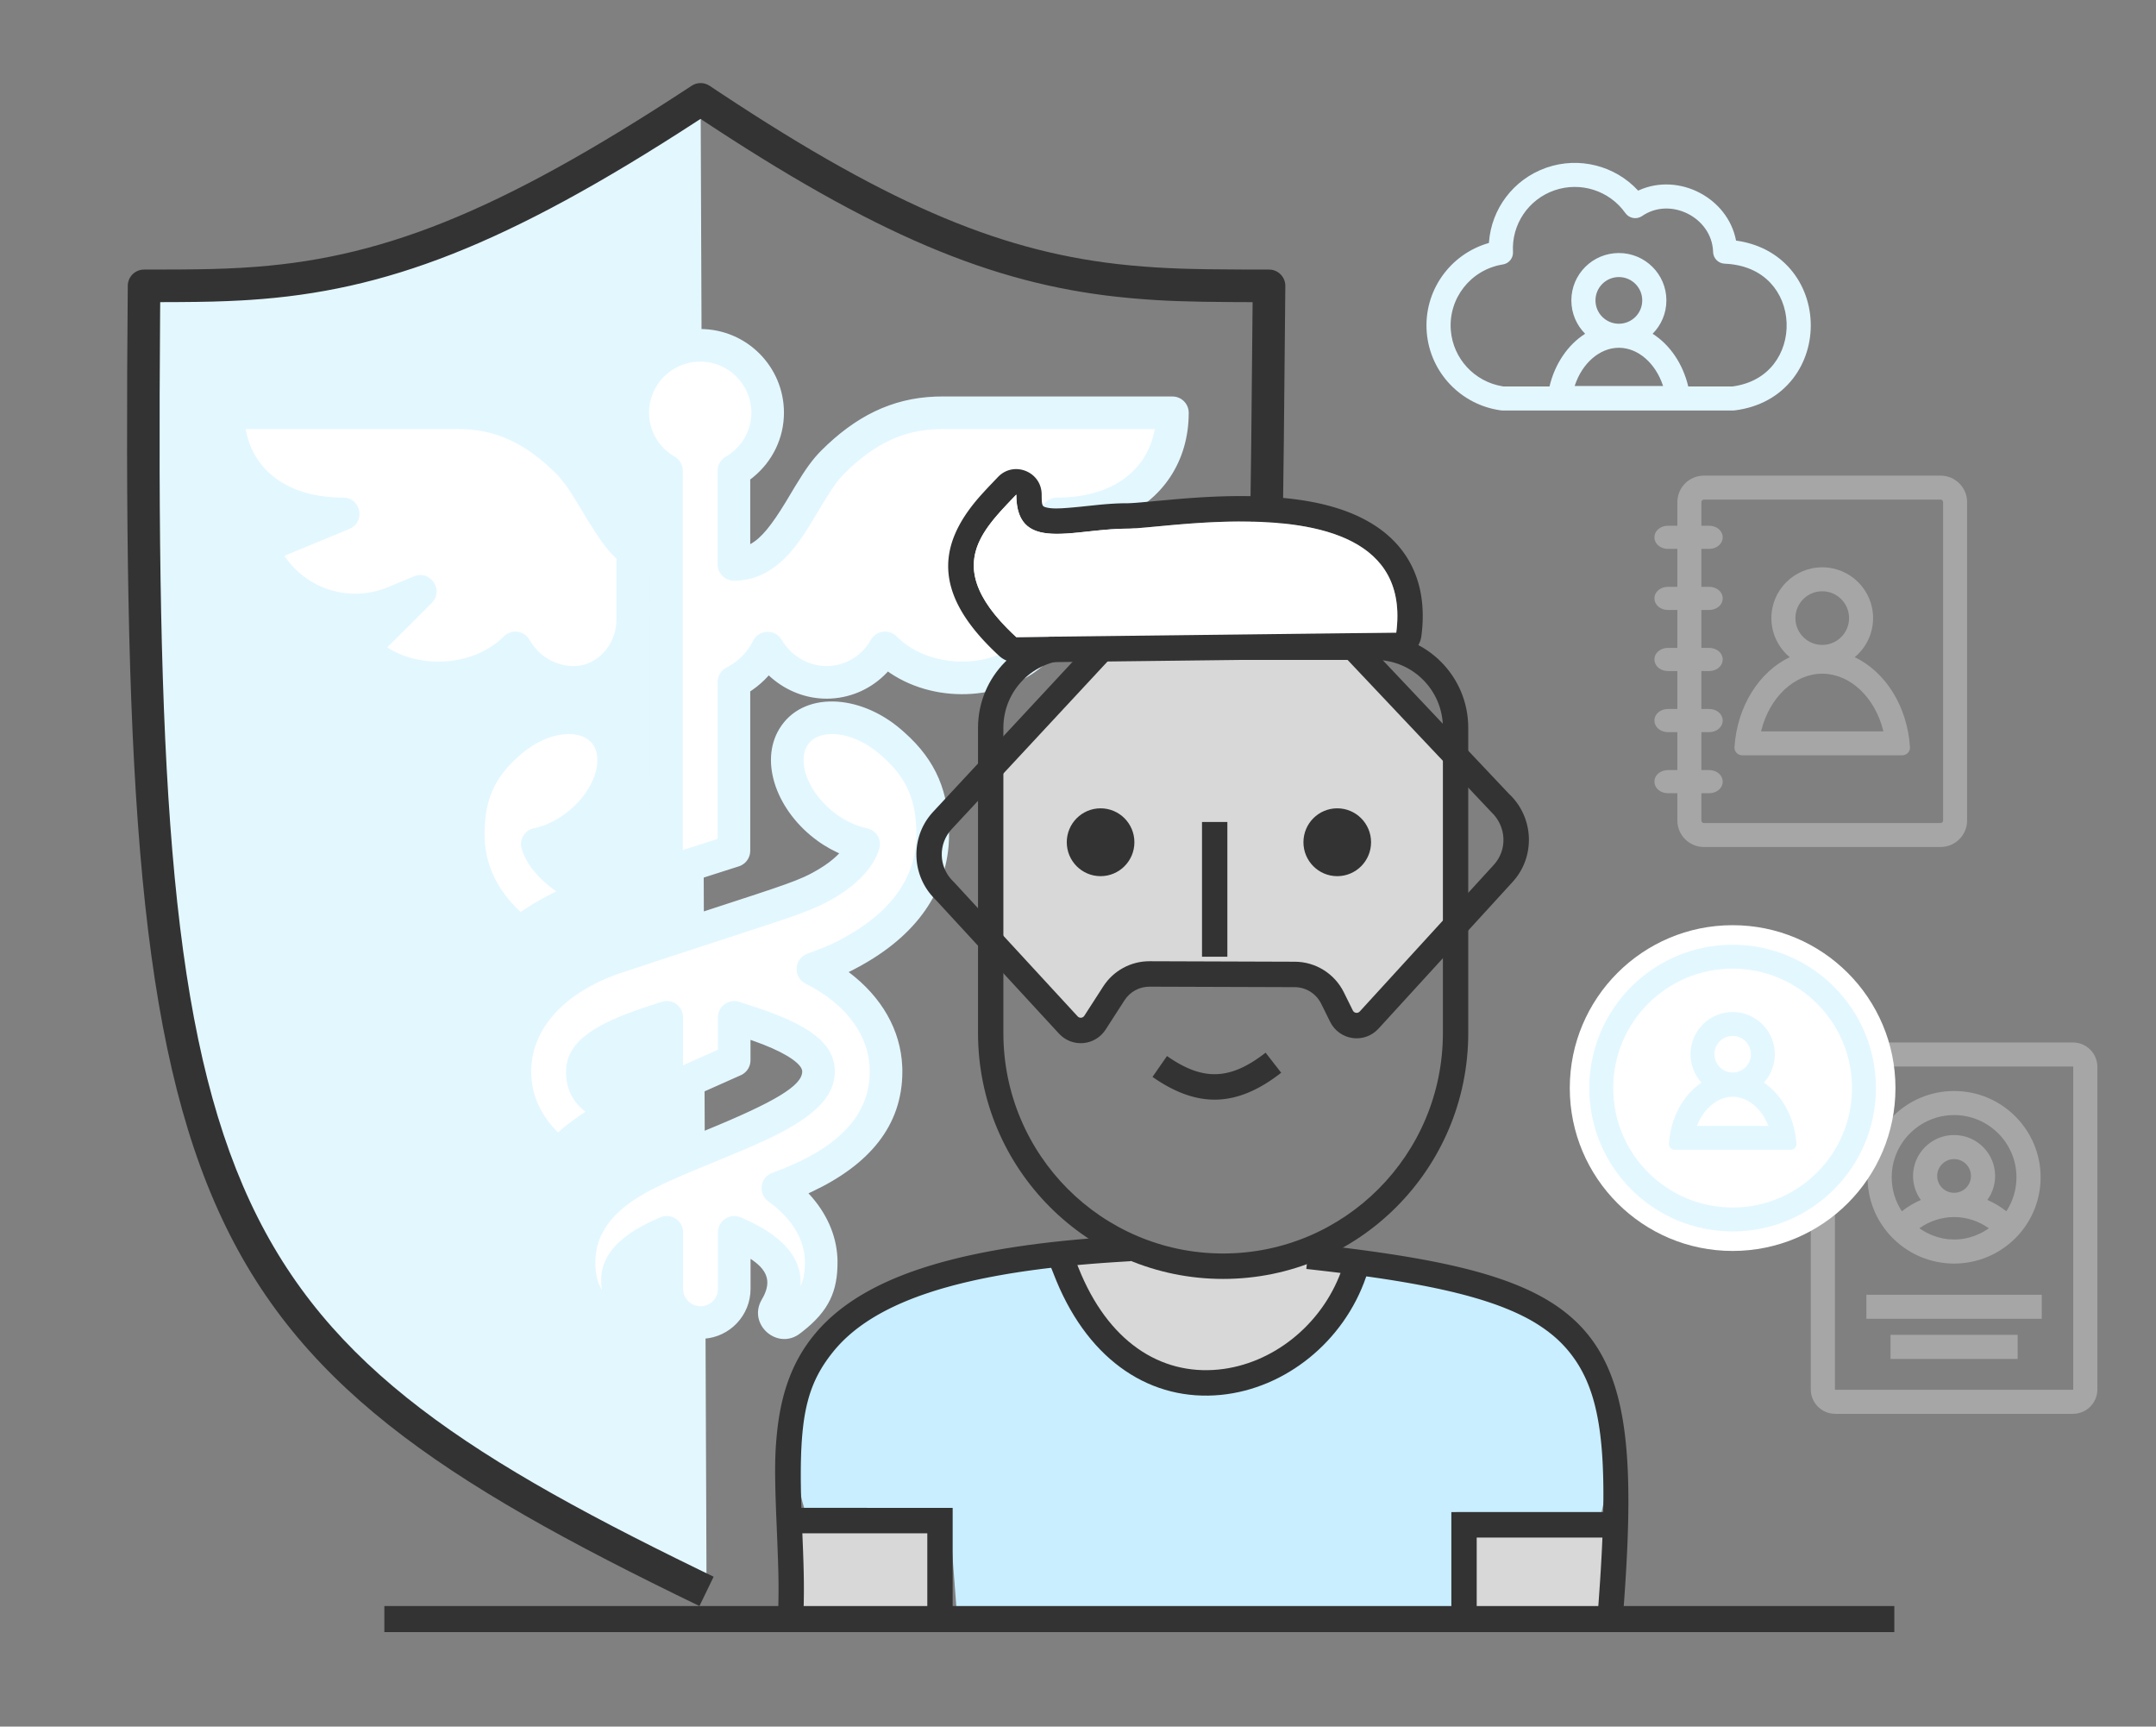
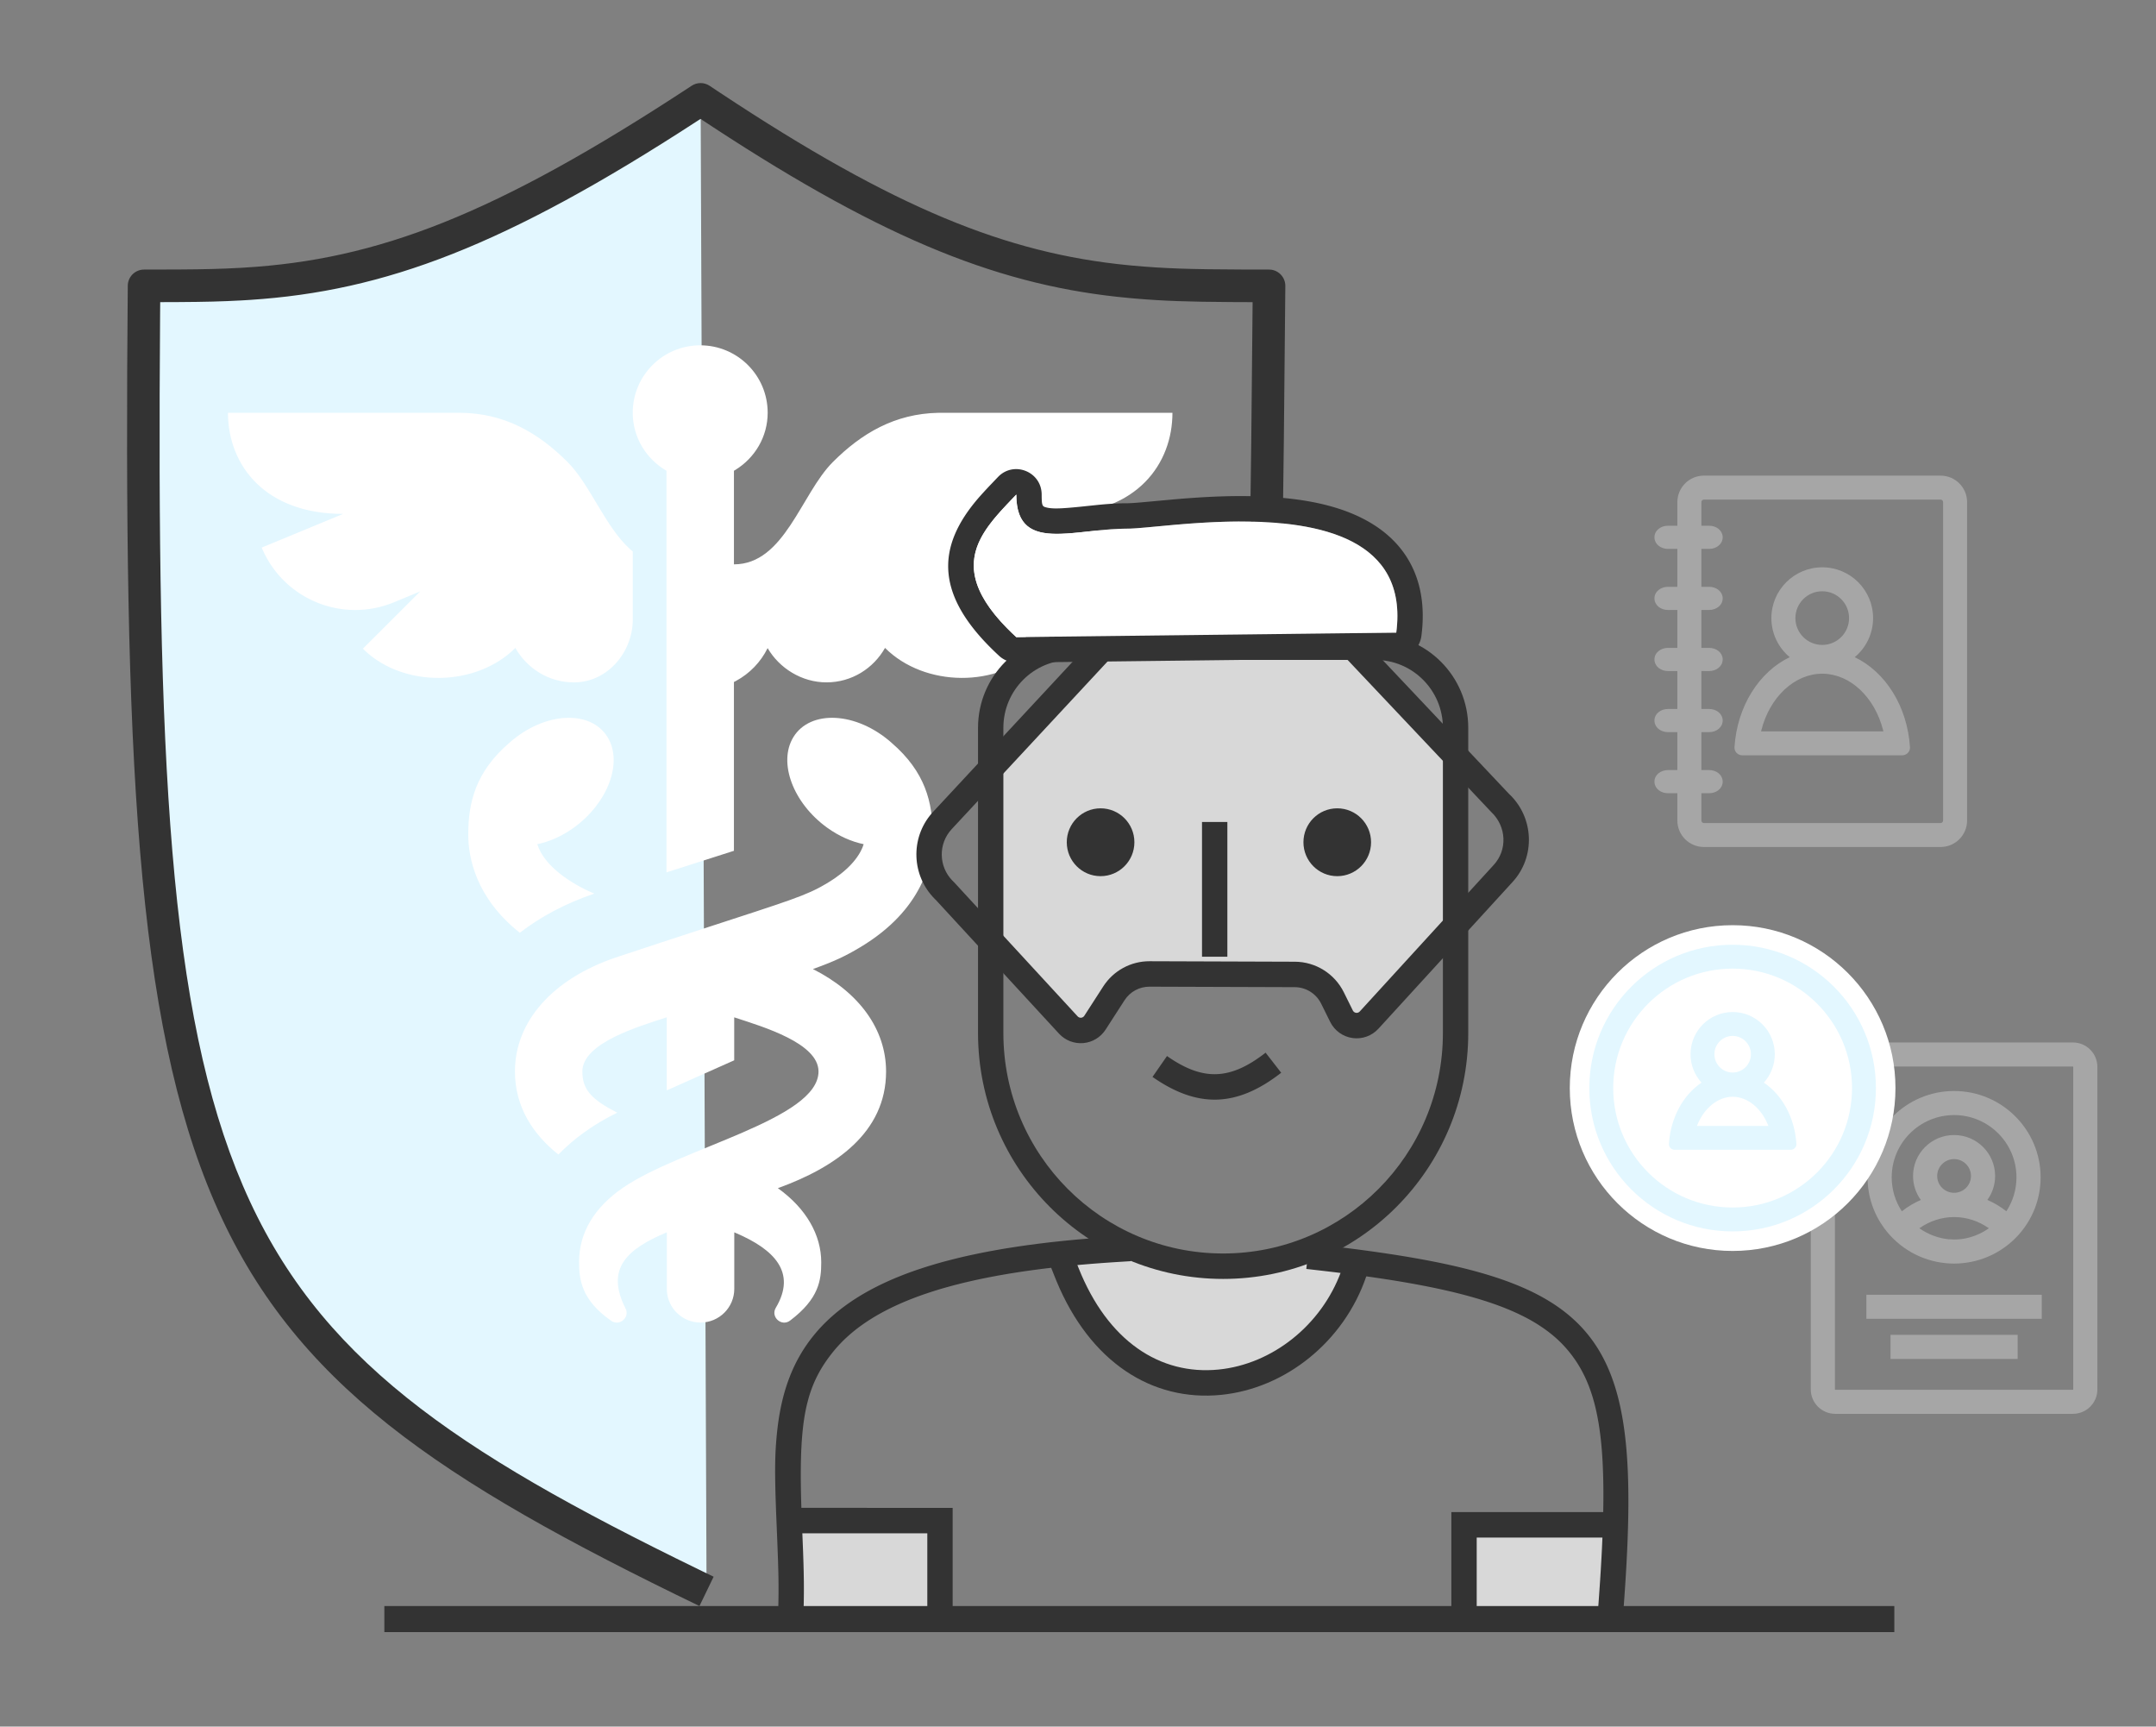
<svg xmlns="http://www.w3.org/2000/svg" width="331" height="265">
  <rect width="100%" height="100%" fill="#808080" stroke="none" />
  <g fill="none" fill-rule="evenodd">
    <path d="M108.473 244c-78.997-38.167-87.633-57.25-86.357-200.375 24.631 0 41.903 0 85.446-28.625" fill="#E3F7FF" fill-rule="nonzero" />
    <path d="M107.385 246.5c-80.261-38.777-89.049-59.081-87.769-202.648.012-1.317 1.04-2.389 2.337-2.472l.163-.005 5.321-.013c4.044-.025 6.585-.091 9.408-.249l.588-.034c20.49-1.22 38.475-8.012 68.756-27.918.839-.552 1.928-.548 2.763.011l1.667 1.109c26.757 17.709 43.951 24.607 62.612 26.424l.578.055c4.897.449 8.91.582 17.078.609l3.943.006.165.005c1.312.086 2.346 1.183 2.335 2.517l-.225 23.492c-.102 9.295-.203 16.252-.335 22.913l-.047 2.315-4.999-.106.175-9.46c.072-4.46.135-9.319.199-15.081l.21-21.596-3.241-.013c-6.617-.039-10.429-.17-14.695-.532l-1.019-.09c-19.388-1.777-37.083-8.684-63.825-26.191l-1.977-1.302-.459.299C77.522 37.777 59.121 44.677 38.372 46.03l-1.347.081c-2.908.161-5.525.228-9.676.252l-2.754.01-.015 1.742c-1.052 136.592 7.38 156.09 82.654 192.756l2.325 1.128-2.175 4.502Z" fill="#333" fill-rule="nonzero" />
    <path d="M136.884 114.012c5.199 4.479 6.302 9.16 6.318 14.084 0 3.972-1.45 11.508-11.181 17.317-2.222 1.324-3.894 2.125-7.218 3.32 7.116 3.59 11.232 9.258 11.232 15.729 0 9.367-7.799 14.72-16.613 17.901 4.361 3.119 6.66 7.19 6.66 11.384 0 2.725-.347 5.581-4.749 8.912-1.305 1.041-3.062-.502-2.237-1.919 3.28-5.496-.303-8.996-6.096-11.482l-.269-.114v8.674c0 2.855-2.32 5.172-5.179 5.172-2.785 0-5.059-2.2-5.174-4.954l-.005-.219v-8.679c-6.194 2.597-9.384 5.596-6.38 11.601.837 1.445-.954 2.948-2.243 1.919-4.546-3.186-4.847-6.393-4.847-8.979 0-4.505 2.342-8.338 6.697-11.353 8.973-6.181 30.062-10.519 30.062-17.875 0-4.347-8.547-6.865-12.729-8.237l-.212-.07v6.595l-10.357 4.614V156.139c-4.09 1.348-12.957 3.881-12.957 8.312 0 2.684 1.264 4.252 5.36 6.32-3.558 1.743-6.603 3.921-9.042 6.429-3.878-3.083-6.669-7.293-6.669-12.75 0-7.66 5.769-14.198 15.463-17.487 20.726-6.874 26.438-8.498 29.947-10.086l.226-.104.22-.104.216-.104c.071-.035.142-.07.212-.105l.243-.124c.08-.042.16-.084.24-.126l.238-.128c.317-.173.632-.355.96-.55 2.977-1.779 4.93-3.89 5.572-5.964-1.848-.383-3.78-1.22-5.604-2.534-5.24-3.786-7.56-10.003-5.189-13.892 2.584-4.236 9.658-3.942 15.086.869Zm-43.603-.869c2.377 3.89.051 10.106-5.19 13.892-1.823 1.314-3.754 2.152-5.604 2.534 1.039 3.355 5.18 6.04 8.477 7.464l.28.119-.058.021c-4.344 1.474-8.172 3.512-11.382 5.989-6.799-5.39-7.913-11.596-7.913-15.072 0-4.919 1.108-9.6 6.303-14.079 5.432-4.815 12.501-5.1 15.085-.869ZM107.5 53c5.72 0 10.357 4.631 10.357 10.344 0 3.711-1.977 6.929-4.917 8.753l-.262.157v14.365c7.769 0 10.307-10.834 15.186-15.707 4.392-4.387 9.481-7.421 16.209-7.553l.461-.005H180c0 7.835-5.442 15.342-17.266 15.514l-.415.003 12.502 5.172c-3.242 7.816-12.14 11.58-19.994 8.52l-.305-.123-4.037-1.67 8.8 8.79c-6.067 6.059-17.343 5.943-23.41-.117-1.777 3.142-5.112 5.289-8.984 5.289-3.817 0-7.241-2.181-9.042-5.256-1.056 2.14-2.745 3.89-4.838 5.025l-.334.174v25.908c-3.288 1.055-6.458 2.069-9.389 3.004l-.968.309V72.254c-3.083-1.792-5.179-5.09-5.179-8.91C97.143 57.631 101.78 53 107.5 53ZM70.465 63.355c6.957 0 12.178 3.072 16.67 7.558 3.467 3.463 5.764 9.91 9.584 13.366l.431.371v10.406c0 5.054-3.868 9.619-8.928 9.677-.038.001-.076.001-.115.001-3.871 0-7.207-2.147-8.984-5.289-5.981 5.975-17.026 6.172-23.15.369l-.259-.252 8.8-8.79-4.037 1.67c-7.825 3.237-16.782-.385-20.17-8.095l-.129-.302 12.502-5.172c-11.972 0-17.552-7.417-17.678-15.244L35 63.355h35.465Z" fill="#FFF" fill-rule="nonzero" />
-     <path d="m138.277 111.91.574.502c4.97 4.42 6.829 9.26 6.85 15.684 0 7.154-3.581 14.199-12.401 19.464-.821.489-1.574.911-2.336 1.299l-.459.23-.215.104.066.049c4.992 3.777 7.916 8.819 8.161 14.447l.013.394.004.378c0 8.34-5.115 14.328-13.925 18.466l-.49.225.107.115c2.633 2.857 4.147 6.206 4.335 9.731l.015.392.004.356c0 4.385-1.27 7.422-5.383 10.631l-.306.235c-3.465 2.765-8.177-1.319-5.943-5.154 1.472-2.466 1.083-4.31-1.433-6.056L115.23 193.212l0 4.605c0 4.072-3.178 7.404-7.188 7.657l-.247.012-.244.004c-4.036 0-7.365-3.121-7.659-7.154l-.014-.248-.005-.271L99.873 193.158l-.036.023c-2.628 1.655-3.043 3.322-1.814 6.01l.106.226.091.188.027.046c1.942 3.682-2.394 7.442-5.754 5.184l-.154-.109L92.288 204.687l-.283-.203c-4.078-2.957-5.466-6.01-5.592-10.157l-.007-.33-.002-.318c0-5.33 2.73-9.916 7.778-13.412l.58-.39c2.597-1.706 5.55-3.083 11.54-5.556l1.975-.811c10.745-4.4 14.885-6.891 14.885-9.06 0-1.028-2.06-2.588-5.905-4.1-.41-.161-.832-.32-1.277-.48l-.453-.161L115.22 159.604l0 3.135c0 .864-.445 1.657-1.16 2.111l-.157.092-.165.081-10.357 4.614c-1.603.714-3.405-.402-3.512-2.121l-.005-.163L99.863 159.595l-.096.034c-.421.146-.82.289-1.204.432l-.38.143-.372.144c-3.843 1.511-5.905 3.072-5.905 4.103 0 1.601.692 2.425 3.987 4.089 1.843.931 1.827 3.568-.027 4.477-3.286 1.61-6.102 3.615-8.35 5.927-.895.921-2.343 1.013-3.348.214-4.836-3.844-7.614-8.824-7.614-14.707 0-8.853 6.538-16.25 17.176-19.86l5.829-1.926 16.413-5.367c4.02-1.326 5.894-2 7.315-2.632l.339-.154.576-.278.431-.223.226-.122c.278-.152.565-.317.877-.503 1.101-.658 2.02-1.353 2.738-2.045l.26-.259.106-.114-.331-.149c-.703-.328-1.395-.707-2.07-1.137l-.503-.331-.414-.29c-6.188-4.47-9.016-12.044-5.859-17.221 3.518-5.766 12.228-5.391 18.613.069Zm-14.345 2.534c-1.588 2.604.227 7.464 4.516 10.563 1.493 1.076 3.094 1.793 4.649 2.114 1.445.299 2.318 1.778 1.881 3.187-.854 2.759-3.233 5.312-6.68 7.372l-.475.278-.577.324-.385.206-.4.206-.486.238-.243.114-.237.109c-1.502.679-3.259 1.328-6.781 2.501l-16.178 5.292c-2.347.771-4.704 1.549-7.216 2.382-8.754 2.971-13.766 8.642-13.766 15.12 0 3.365 1.267 6.329 3.65 8.886l.269.282.19.191.132-.116c.95-.828 1.963-1.612 3.035-2.35l.65-.437L89.873 170.654l-.046-.037c-1.892-1.571-2.784-3.302-2.907-5.598l-.012-.303-.003-.265c0-3.97 3.348-6.505 9.076-8.756.792-.311 1.611-.608 2.519-.918l3.08-1.012c1.565-.516 3.175.596 3.277 2.211l.005.163-0 7.363 5.357-2.387 0-4.97c0-1.593 1.457-2.75 2.969-2.456l.157.036.157.046 2.418.791.242.081c1.073.361 2.018.7 2.925 1.056 5.73 2.254 9.075 4.785 9.075 8.753 0 3.16-2.137 5.682-5.971 8.056l-.343.209c-2.584 1.554-5.266 2.783-10.715 5.027l-3.699 1.521c-5.134 2.134-7.764 3.378-9.911 4.781l-.501.336c-3.769 2.61-5.62 5.72-5.62 9.298 0 1.568.187 2.78.774 3.875l.132.233.109.175-.031-.197c-.667-4.628 2.298-7.964 8.328-10.636l.351-.153.339-.144c1.596-.669 3.353.446 3.461 2.14l.005.166-.001 8.627.003.166c.059 1.424 1.24 2.558 2.676 2.558 1.422 0 2.586-1.108 2.673-2.503l.005-.169v-8.674c0-1.736 1.718-2.927 3.326-2.36l.15.058.279.118c5.729 2.459 9.03 5.803 8.922 9.956l-.011.261-.019.237.026-.047c.443-.89.625-1.845.667-3.023l.008-.327.002-.27c0-3.389-1.927-6.714-5.614-9.351-1.638-1.172-1.289-3.701.606-4.385 9.689-3.497 14.961-8.519 14.961-15.55 0-5.416-3.493-10.286-9.858-13.497-1.96-.989-1.785-3.842.28-4.585l.873-.319c2.497-.928 3.951-1.629 5.91-2.795 7.226-4.314 9.962-9.697 9.962-15.162-.016-5.066-1.34-8.54-5.151-11.937l-.324-.284c-4.356-3.86-9.646-4.138-11.293-1.438Zm-28.518-2.605c3.162 5.175.332 12.749-5.861 17.223-.799.576-1.628 1.081-2.475 1.509l-.51.248L86.238 130.968l.026.029c1.169 1.237 2.924 2.443 4.94 3.401l.407.188.33.146.28.119c2.033.862 2.015 3.713.049 4.583l-.168.068-.111.04c-4.04 1.371-7.633 3.267-10.658 5.601-.909.702-2.18.694-3.08-.02-6.292-4.987-8.86-11.041-8.86-17.031 0-6.399 1.862-11.252 6.81-15.657l.334-.293c6.408-5.68 15.308-6.143 18.877-.301Zm-15.586 4.065c-4.041 3.485-5.435 7.014-5.435 12.186 0 3.897 1.433 7.83 5.007 11.38l.331.322L79.93 139.979l.037-.025c1.321-.906 2.717-1.742 4.18-2.502l.737-.374L85.413 136.821l-.073-.051c-2.339-1.647-4.145-3.624-5.021-5.837l-.119-.318-.101-.307c-.436-1.41.437-2.889 1.882-3.188 1.554-.321 3.155-1.038 4.646-2.113 4.204-3.037 6.033-7.76 4.615-10.397l-.095-.166c-1.619-2.651-6.746-2.434-11.079 1.25l-.24.208ZM107.5 50.5c7.1 0 12.857 5.75 12.857 12.844 0 3.901-1.772 7.484-4.729 9.897l-.281.223L115.178 73.59v9.926l.06-.031c1.659-.911 3.226-2.882 5.382-6.419l1.47-2.451c1.601-2.639 2.652-4.118 4.007-5.472 5.199-5.193 10.762-8.018 17.48-8.271l.471-.013.486-.005H180c1.381 0 2.5 1.119 2.5 2.5 0 7.409-3.978 13.468-10.838 16.295l-.357.143-.113.043 4.586 1.898c1.17.484 1.777 1.754 1.462 2.946l-.049.162-.06.16c-2.967 7.153-10.023 11.394-17.367 11.108L159.346 96.088l1.706 1.704c.891.89.97 2.284.238 3.263l-.116.144-.122.131c-6.242 6.234-17.082 6.863-24.374 1.987L136.316 103.066l-.196.212c-2.215 2.316-5.235 3.756-8.527 3.936l-.367.015-.333.004c-3.132 0-6.119-1.184-8.434-3.178l-.275-.243L118.023 103.66l-.137.155c-.693.759-1.47 1.443-2.321 2.04l-.387.26.001 24.469c0 .966-.554 1.833-1.404 2.247l-.163.072-.169.061-10.362 3.314c-1.561.497-3.153-.614-3.254-2.22l-.005-.162L99.821 73.594l-.131-.097c-2.952-2.255-4.821-5.673-5.028-9.449l-.015-.366-.004-.337C94.643 56.25 100.4 50.5 107.5 50.5Zm0 5c-4.34 0-7.857 3.513-7.857 7.844 0 2.805 1.51 5.339 3.935 6.748.719.418 1.179 1.163 1.237 1.984l.006.177L104.821 130.474l5.357-1.715.001-24.083c0-.807.389-1.557 1.03-2.023l.152-.102.161-.092.298-.155c1.642-.891 2.962-2.261 3.788-3.934.881-1.785 3.393-1.875 4.399-.157 1.423 2.429 4.089 4.019 6.885 4.019 2.845 0 5.41-1.548 6.807-4.019.813-1.438 2.774-1.706 3.943-.538 4.397 4.392 12.175 5.058 17.49 1.947l.287-.173L155.552 99.364l-6.833-6.824c-1.862-1.86.038-4.883 2.435-4.18l.144.047.143.055 4.013 1.66.281.113c5.698 2.22 12.038.158 15.412-4.66L171.331 85.304l-9.967-4.122c-2.413-.998-1.844-4.479.604-4.788l.166-.016.168-.006.397-.003c8.159-.119 13.254-4.161 14.502-10.057l.059-.296L177.287 65.854l-32.728 0-.437.004c-5.495.108-10.023 2.359-14.491 6.823-.999.998-1.885 2.25-3.3 4.584l-.969 1.619c-1.997 3.345-3.167 5.057-4.767 6.676-2.274 2.3-4.861 3.56-7.917 3.56-1.325 0-2.41-1.032-2.495-2.336l-.005-.164V72.254c0-.819.401-1.582 1.066-2.048l.147-.095.231-.138c2.312-1.434 3.735-3.904 3.735-6.628C115.357 59.013 111.84 55.5 107.5 55.5Zm-37.035 5.355c7.128 0 12.985 2.844 18.437 8.289 1.351 1.35 2.404 2.825 4.003 5.45l1.439 2.391c1.662 2.733 2.695 4.173 3.865 5.27l.141.13.431.371c.505.435.813 1.053.861 1.713l.007.181v10.406c0 6.403-4.878 11.932-11.093 12.169l-.347.008h-.102c-3.44 0-6.629-1.376-8.979-3.702l-.249-.253L78.683 103.066l-.064.046c-6.957 4.861-17.355 4.583-23.816-.989l-.3-.265-.273-.253-.259-.252c-.956-.93-1.007-2.437-.146-3.429l.123-.132L55.649 96.091l-.015.002c-7.113.434-14.053-3.403-17.319-10.104l-.166-.349-.14-.312-.129-.302c-.525-1.229.011-2.642 1.192-3.224l.151-.068L43.806 79.837l-.084-.031c-6.759-2.624-10.832-8.33-11.196-15.443l-.016-.382-.008-.332-.002-.273c-.011-1.333 1.023-2.429 2.335-2.515l.165-.005h35.465Zm0 5L37.714 65.854l.018.105c1.137 6.193 6.404 10.412 14.948 10.412 2.679 0 3.452 3.609 1.109 4.741l-.154.069L43.668 85.305l.159.235c3.305 4.756 9.483 6.829 15.09 4.824l.305-.113.299-.119 4.037-1.67c2.48-1.026 4.578 2.027 2.828 3.968l-.105.111L59.447 99.364l.106.069c5.137 3.213 12.762 2.75 17.311-1.294l.25-.228.243-.236c1.169-1.168 3.129-.9 3.943.538 1.351 2.389 3.793 3.915 6.524 4.014l.37.005c3.442-.039 6.331-3.174 6.452-6.931l.004-.246L94.649 85.766l-.187-.182c-1.44-1.425-2.617-3.088-4.342-5.923l-1.051-1.747c-1.654-2.754-2.611-4.143-3.701-5.232-4.459-4.454-8.983-6.71-14.468-6.822l-.435-.004Z" fill="#E3F7FF" fill-rule="nonzero" />
    <g transform="translate(119 72)" fill-rule="nonzero">
      <path d="M105 161h23v16h-23v-16ZM1 161h23v16H1v-16Z" fill="#D8D8D8" />
-       <path d="M42.181 122.028C-8.427 123.33 4.651 160.082 4.651 160.082H26.711L28.008 177H104.569v-16.918h22.306s10.468-36.752-37.979-38.053c-5.191 23.425-31.091 26.135-46.715 0Z" fill="#C8EEFF" />
      <path d="M63.019 27.427h24.486c10.786 8.732 12.316 11.122 15.016 16.828 2.699 5.708 3.348 14.572 1.946 26.592l-14.96 15.223-7.956-8.557H53.977l-7.967 8.557-14.404-13.898 1.521-24.81L49.967 27.427h13.053Zm-18.174 94.031 15.656-1.07c4.424 3.597 12.486 1.873 20.077.35l8.357 2.616c-2.38 9.857-9.494 17.741-22.099 16.894-8.858-2.151-20.1-6.337-21.991-18.79Z" fill="#D8D8D8" />
      <path d="m81.551 122.757.441-3.878 1.933.221c43.082 4.928 49.414 12.455 46.449 54.167l-.236 3.221-3.883-.29.201-2.725.208-3.014.091-1.447.119-2.097.069-1.351.086-1.956.045-1.258.036-1.223.026-1.188.017-1.154.005-.564.003-1.106-.008-1.071-.018-1.041-.029-1.01-.039-.98c-.007-.16-.014-.32-.022-.48l-.053-.937-.065-.907-.075-.881-.087-.854-.097-.828-.108-.803-.119-.778c-.021-.127-.043-.253-.065-.38l-.136-.743-.148-.72-.16-.699c-.055-.229-.112-.454-.171-.677l-.183-.656c-.221-.755-.467-1.467-.737-2.145l-.237-.573c-.121-.279-.248-.556-.382-.829l-.27-.532-.282-.518c-.286-.505-.595-.997-.927-1.473l-.335-.466c-.057-.077-.114-.153-.173-.229l-.175-.226c-.824-1.041-1.757-1.989-2.785-2.828l-.501-.398c-1.186-.902-2.453-1.693-3.784-2.363l-.67-.332c-.114-.055-.229-.109-.344-.163l-.706-.32-.733-.312-.759-.305-.389-.15-.799-.294-.827-.286-.856-.281c-.289-.091-.584-.182-.882-.273l-.914-.267-.942-.262-.973-.255-1.004-.25-1.036-.243-1.067-.238-1.1-.233-1.133-.228-1.168-.224-.594-.109-1.22-.217-1.252-.212-1.289-.208-1.324-.203-1.363-.2-2.111-.294-2.197-.286-1.513-.189-1.552-.183-2.725-.312v-.001Zm-27.166-5.089.239 3.898-2.787.173-1.664.116-1.627.125-1.593.135-1.56.146-.767.077-1.508.161-1.475.172-.724.088-1.425.187-1.392.197-.683.103-1.343.212-.659.111-1.295.228-1.261.238-1.231.247-1.199.26-1.168.269-.572.138-1.122.284-.55.147-1.077.299c-.691.199-1.378.409-2.062.631l-.986.331c-6.483 2.241-11.014 5.168-13.952 8.787-1.828 2.254-3.059 4.494-3.841 7.293l-.179.683c-.257 1.041-.457 2.16-.607 3.385l-.093.833-.079.864-.065.901-.052.937c-.016.318-.03.642-.04.973l-.027 1.015a87.944 87.944 0 0 0-.009.521l-.009 1.079v1.122l.023 1.77.026 1.239.06 1.956.109 2.794.134 3.321.062 1.865.032 1.262.026 1.554.005 1.105-.003.722-.016 1.268-.058 2.504-3.892-.091.061-2.664.013-1.05v-1.413l-.013-1.106-.026-1.175-.036-1.27-.108-2.94-.195-4.736-.087-2.583-.032-1.374-.014-.854L0 153.938l.006-1.114.013-.705.019-.678.027-.659.056-.96.073-.94.058-.625.065-.627.075-.638c.689-5.614 2.394-10.167 5.528-14.027 3.465-4.269 8.668-7.62 16.002-10.112l1.063-.349c.179-.057.359-.115.542-.17l1.106-.333c.561-.163 1.133-.321 1.715-.476l1.181-.303c.815-.203 1.632-.394 2.453-.573l1.272-.269c.645-.131 1.3-.26 1.967-.383l1.351-.241c.455-.078.916-.156 1.382-.229l1.414-.219 1.446-.208 1.479-.195 1.512-.185.767-.087 1.561-.169 1.595-.156c.269-.026.537-.049.81-.074l1.644-.141 1.678-.13.853-.06 1.73-.113 1.943-.12v-.001Z" fill="#333" />
      <path d="m45.862 120.793.721 1.814c4.47 11.235 12.514 16.494 21.511 15.594 8.217-.822 15.765-6.776 18.8-15.052l.161-.454.633-1.845 3.681 1.27-.635 1.847c-3.413 9.945-12.366 17.129-22.254 18.12-10.62 1.063-20.139-5.043-25.288-17.479l-.224-.553-.721-1.813 3.615-1.447Z" fill="#333" />
      <path d="M92.14 25.385H45.425c-7.883 0-14.274 6.409-14.274 14.316v46.851c0 20.843 16.849 37.741 37.631 37.741 20.783 0 37.631-16.898 37.631-37.741V39.701c0-7.906-6.391-14.316-14.274-14.316Zm0 3.904c5.733 0 10.381 4.661 10.381 10.411v46.851c0 18.688-15.104 33.837-33.739 33.837s-33.739-15.148-33.739-33.837V39.701c0-5.75 4.648-10.411 10.381-10.411H92.14Z" fill="#333" />
      <ellipse fill="#333" cx="49.967" cy="57.27" rx="5.191" ry="5.206" />
      <path d="M89.929 25.768c-.364-.385-.869-.605-1.398-.609l-37.622-.295c-.545-.004-1.067.221-1.439.621L24.257 52.601l-.212.236c-3.318 3.809-3.107 9.567.479 13.144l.158.154 18.904 20.514c.952 1.034 2.327 1.568 3.726 1.448 1.398-.121 2.662-.883 3.424-2.065l2.911-4.513c.84-1.302 2.282-2.086 3.828-2.081l22.3.074c1.719.006 3.288.985 4.053 2.53l1.382 2.792c.665 1.345 1.949 2.275 3.431 2.486 1.482.211 2.973-.325 3.985-1.431l20.542-22.465c3.598-3.87 3.374-9.958-.506-13.587L89.929 25.768Zm-38.196 3.006 35.939.281 22.248 23.549c2.395 2.245 2.529 5.864.389 8.166L89.755 83.247c-.144.158-.357.234-.569.204-.212-.03-.395-.162-.49-.354l-1.382-2.792c-1.42-2.869-4.333-4.687-7.526-4.698l-22.299-.075c-2.872-.01-5.551 1.447-7.111 3.865l-2.911 4.513c-.109.169-.29.277-.489.294-.2.017-.396-.059-.532-.207L27.509 63.448l-.3-.298c-2.118-2.177-2.183-5.652-.104-7.887l24.629-26.489h-.001Z" fill="#333" />
      <ellipse fill="#333" cx="86.301" cy="57.27" rx="5.191" ry="5.206" />
      <path fill="#333" d="M27.258 159.431v16.918h-3.893v-13.014H2.603v-3.904zM103.819 160.082V177h3.893v-13.014h20.762v-3.904zM34.219 1.209c2.428-2.538 6.702-.815 6.702 2.703l.003.469.013.38c.043.851.186.972.564 1.085l.213.056a3.914 3.914 0 0 0 .112.026l.239.042.262.031.288.021.321.013h.357l.397-.01.442-.02.758-.051.884-.075 1.028-.099 2.783-.29c1.717-.167 3.117-.252 4.494-.252h.126l.476-.02.641-.042.821-.066 5.386-.491c4.897-.413 8.91-.575 12.932-.423 7.156.271 12.992 1.555 17.362 4.299 5.716 3.588 8.403 9.438 7.397 17.116-.252 1.926-1.877 3.372-3.814 3.395l-58.333.687c-.991.013-1.949-.355-2.68-1.028-9.813-9.038-9.897-16.563-3.025-24.404l.359-.403.527-.578.567-.606Zm2.809 2.703-1.399 1.467-.685.737-.337.371-.497.564-.328.385-.318.388-.458.587-.292.394-.278.4-.134.2-.257.406c-.083.135-.164.272-.241.409l-.223.415c-1.904 3.682-1.705 7.957 4.049 13.804l.675.669.724.682 58.333-.687C97.255 10.657 83.477 7.989 71.153 8.048l-1.187.013c-.393.007-.785.017-1.174.029l-1.16.042-.571.026-1.129.06-1.103.068-1.077.074-1.045.081-1.499.125-4.282.396-1.337.111-.572.038-.505.025-1.263.021c-1.103.03-2.207.117-3.291.223l-.623.061-2.764.293-.882.082-.856.065-.83.042c-.091.004-.179.007-.27.008l-.528.007c-3.646-.013-6.177-1.148-6.177-6.022ZM69.431 54.157v20.682h-3.893V54.157zM75.301 89.567l2.394 3.079c-6.874 5.375-12.832 5.324-19.391.894l-.366-.251 2.224-3.205c5.254 3.667 9.378 3.846 14.792-.25l.346-.267Z" />
    </g>
    <path fill="#333" fill-rule="nonzero" d="M290.828 246.5v4H59.008v-4z" />
    <path d="M156.028 75.912c0 4.874 2.53 6.009 6.177 6.022l.528-.007c.091-.001.179-.004.27-.008l.83-.042.856-.065.882-.082 2.764-.293.623-.061c1.084-.105 2.188-.193 3.291-.223l1.263-.021.505-.025.572-.038 1.337-.111 4.282-.396 1.499-.125 1.045-.081 1.077-.074 1.103-.068 1.129-.06.571-.026 1.16-.042c.389-.012.781-.022 1.174-.029l1.187-.013c12.324-.059 26.102 2.609 24.207 17.054l-58.333.687-.724-.682-.675-.669c-5.754-5.847-5.952-10.122-4.049-13.804l.223-.415c.078-.137.158-.273.241-.409l.257-.406.134-.2.278-.4.292-.394.458-.587.318-.388.328-.385.497-.564.337-.371.685-.737 1.399-1.467Z" fill="#FFF" fill-rule="nonzero" />
-     <path d="M237.432 25.729c5.009-1.732 10.51-.303 14.033 3.495l.032.036.172-.079c6.098-2.706 13.595 1.173 14.855 7.727l.003.019.13.018c3.151.461 5.806 1.809 7.787 3.887l.07.074c2.14 2.282 3.35 5.312 3.474 8.496.124 3.159-.831 6.272-2.737 8.72-2.076 2.666-5.146 4.391-8.905 4.864-.077.01-.155.015-.232.015l-35.448-0c-.084-0-.168-.006-.252-.017-6.121-.836-10.879-5.814-11.373-11.995-.503-6.297 3.546-11.975 9.502-13.686l.044-.012.011-.157c.393-5.097 3.748-9.57 8.666-11.344Zm12.1 6.972c-2.44-3.449-6.88-4.872-10.884-3.487-4.003 1.385-6.601 5.241-6.366 9.453l.002.041c.031.927-.636 1.736-1.56 1.883l-.147.024c-4.825.842-8.23 5.203-7.84 10.08.348 4.359 3.644 7.887 7.919 8.593l.144.023 7.088-0c.831-3.501 2.834-6.411 5.469-8.084-1.308-1.313-2.116-3.123-2.116-5.12 0-4.016 3.267-7.271 7.296-7.271 4.03 0 7.296 3.255 7.296 7.271 0 1.997-.808 3.806-2.115 5.12 2.636 1.672 4.638 4.583 5.469 8.085l6.808 0.0.074-.01c2.67-.377 4.77-1.566 6.206-3.377l.049-.063c1.36-1.746 2.053-4.006 1.963-6.316-.091-2.32-.962-4.503-2.48-6.122-1.662-1.773-4.037-2.827-7.032-2.953-.973-.041-1.749-.826-1.774-1.795l-.006-.158c-.259-5.178-6.577-8.339-10.89-5.362l-.036.024c-.834.548-1.958.339-2.536-.478Zm-.996 20.676c-2.911 0-5.603 2.32-6.762 5.79l-.027.081h13.579l-.027-.082c-1.144-3.427-3.782-5.73-6.652-5.788l-.111-.001Zm-0-10.853c-1.982 0-3.59 1.603-3.59 3.582 0 1.979 1.608 3.582 3.59 3.582 1.982 0 3.59-1.603 3.59-3.582 0-1.979-1.608-3.582-3.59-3.582Z" fill="#E3F7FF" fill-rule="nonzero" />
    <path d="M297.922 73C300.174 73 302 74.823 302 77.071V125.929c0 2.249-1.826 4.071-4.078 4.071h-36.328c-2.252 0-4.078-1.823-4.078-4.071L257.516 121.746l-1.452.001c-1.041 0-1.971-.662-2.057-1.63L254 119.969c0-1.048.971-1.777 2.064-1.777L257.516 118.191v-5.821l-1.452.001c-1.041 0-1.971-.662-2.057-1.63L254 110.593c0-1.048.971-1.777 2.064-1.777L257.516 108.815v-5.821l-1.452.001c-1.041 0-1.971-.662-2.057-1.63L254 101.217c0-1.048.971-1.777 2.064-1.777L257.516 99.439v-5.82l-1.452.001c-1.041 0-1.971-.662-2.057-1.63L254 91.842c0-1.048.971-1.777 2.064-1.777L257.516 90.064v-5.82l-1.452.001c-1.041 0-1.971-.662-2.057-1.63L254 82.467c0-1.048.971-1.777 2.064-1.777L257.516 80.689l.001-3.618c0-2.249 1.826-4.071 4.078-4.071h36.328Zm0 3.677h-36.328c-.207 0-.378.164-.389.372L261.204 80.689l1.207.001c1.041 0 1.971.662 2.057 1.63l.007.147c0 1.048-.971 1.777-2.064 1.777L261.204 84.244v5.82l1.207.001c1.041 0 1.971.662 2.057 1.63l.007.147c0 1.048-.971 1.777-2.064 1.777L261.204 93.619v5.82l1.207.001c1.041 0 1.971.662 2.057 1.63l.007.147c0 1.048-.971 1.777-2.064 1.777L261.204 102.994v5.821l1.207.001c1.041 0 1.971.662 2.057 1.63l.007.147c0 1.048-.971 1.777-2.064 1.777L261.204 112.37v5.821l1.207.001c1.041 0 1.971.662 2.057 1.63l.007.147c0 1.048-.971 1.777-2.064 1.777L261.204 121.746l0 4.183c0 .211.164.382.368.393l.022.001h36.328c.207 0 .378-.164.389-.372l.001-.022V77.071c0-.211-.164-.382-.368-.393l-.022-.001ZM279.758 87.072c4.312 0 7.808 3.49 7.808 7.796 0 2.411-1.096 4.567-2.819 5.997 4.69 2.234 8.086 7.527 8.482 13.827.042.675-.523 1.237-1.2 1.237h-24.542c-.677 0-1.243-.562-1.2-1.237.397-6.298 3.796-11.591 8.484-13.826-1.723-1.429-2.82-3.585-2.82-5.997 0-4.305 3.496-7.796 7.808-7.796Zm0 16.33c-4.228 0-8.042 3.552-9.346 8.672l-.044.176h18.78l-.044-.177c-1.288-5.061-5.026-8.588-9.197-8.67l-.149-.001Zm-0-12.653c-2.274 0-4.12 1.843-4.12 4.118 0 2.275 1.846 4.118 4.12 4.118 2.274 0 4.12-1.843 4.12-4.118 0-2.275-1.846-4.118-4.12-4.118ZM318.243 160c2.073 0 3.756 1.679 3.756 3.744l-0 47.664.001-0v1.847C322 215.322 320.316 217 318.244 217h-36.488C279.683 217 278 215.321 278 213.256v-49.511C278 161.678 279.684 160 281.756 160Zm0 3.694h-36.487c-.026 0-.05.024-.05.05v49.511c0 .026.024.05.05.05h36.488c.019 0 .038-.014.046-.031l.003-.009v-49.521c0-.023-.019-.044-.041-.049l-.01-.001Zm-8.484 41.184v3.694h-19.518v-3.694h19.518Zm3.706-6.157v3.694h-26.929v-3.694h26.929Zm-13.459-31.271c7.323 0 13.278 5.942 13.278 13.248 0 6.828-5.173 12.415-11.786 13.153-.494.059-.991.089-1.491.089-.399 0-.798-.02-1.196-.058-3.887-.347-7.302-2.362-9.503-5.33l-.019-.021c-1.615-2.193-2.572-4.898-2.572-7.833 0-7.306 5.96-13.248 13.289-13.248Zm.001 19.348c-1.904 0-3.753.603-5.333 1.718l-.004.003.098.067c1.326.904 2.833 1.459 4.356 1.615.29.026.585.039.882.039.364 0 .724-.02 1.078-.06 1.506-.185 2.965-.754 4.245-1.653l.012-.008-.086-.06c-1.532-1.062-3.319-1.644-5.166-1.661Zm-.001-15.654c-5.282 0-9.583 4.287-9.583 9.553 0 1.928.573 3.719 1.557 5.216.902-.71 1.882-1.294 2.915-1.743-.751-1.031-1.195-2.301-1.195-3.679 0-3.466 2.826-6.284 6.304-6.284 3.475 0 6.296 2.817 6.296 6.283.001 1.374-.44 2.644-1.19 3.677 1.034.447 2.014 1.032 2.915 1.742.981-1.496 1.552-3.285 1.552-5.212 0-5.266-4.296-9.553-9.572-9.553Zm-.003 6.758c-1.431 0-2.598 1.163-2.598 2.59 0 1.433 1.163 2.582 2.598 2.582 1.434 0 2.591-1.153 2.59-2.582 0-1.428-1.164-2.59-2.59-2.59Z" fill="#CECECE" fill-rule="nonzero" opacity=".497" />
    <circle fill="#FFF" cx="266" cy="167" r="25" />
    <path d="M266 145c12.15 0 22 9.85 22 22s-9.85 22-22 22-22-9.85-22-22 9.85-22 22-22Zm0 3.667c-10.125 0-18.333 8.208-18.333 18.333 0 10.125 8.208 18.333 18.333 18.333 10.125 0 18.333-8.208 18.333-18.333 0-10.125-8.208-18.333-18.333-18.333Zm.007 6.661c3.573 0 6.47 2.9 6.47 6.478 0 1.678-.638 3.208-1.683 4.359 2.796 1.879 4.747 5.358 5.001 9.407.031.492-.38.901-.872.901h-17.83c-.492 0-.903-.41-.872-.901.254-4.048 2.207-7.526 5.002-9.407-1.047-1.15-1.685-2.679-1.685-4.358 0-3.578 2.897-6.478 6.47-6.478Zm0 13.007c-2.257 0-4.38 1.721-5.442 4.368l-.041.103h10.966l-.041-.105c-1.046-2.611-3.126-4.32-5.351-4.366l-.092-.001Zm-0-9.34c-1.547 0-2.803 1.258-2.803 2.811 0 1.554 1.256 2.811 2.803 2.811s2.803-1.258 2.803-2.811c0-1.554-1.256-2.811-2.803-2.811Z" fill="#E3F7FF" fill-rule="nonzero" />
  </g>
</svg>